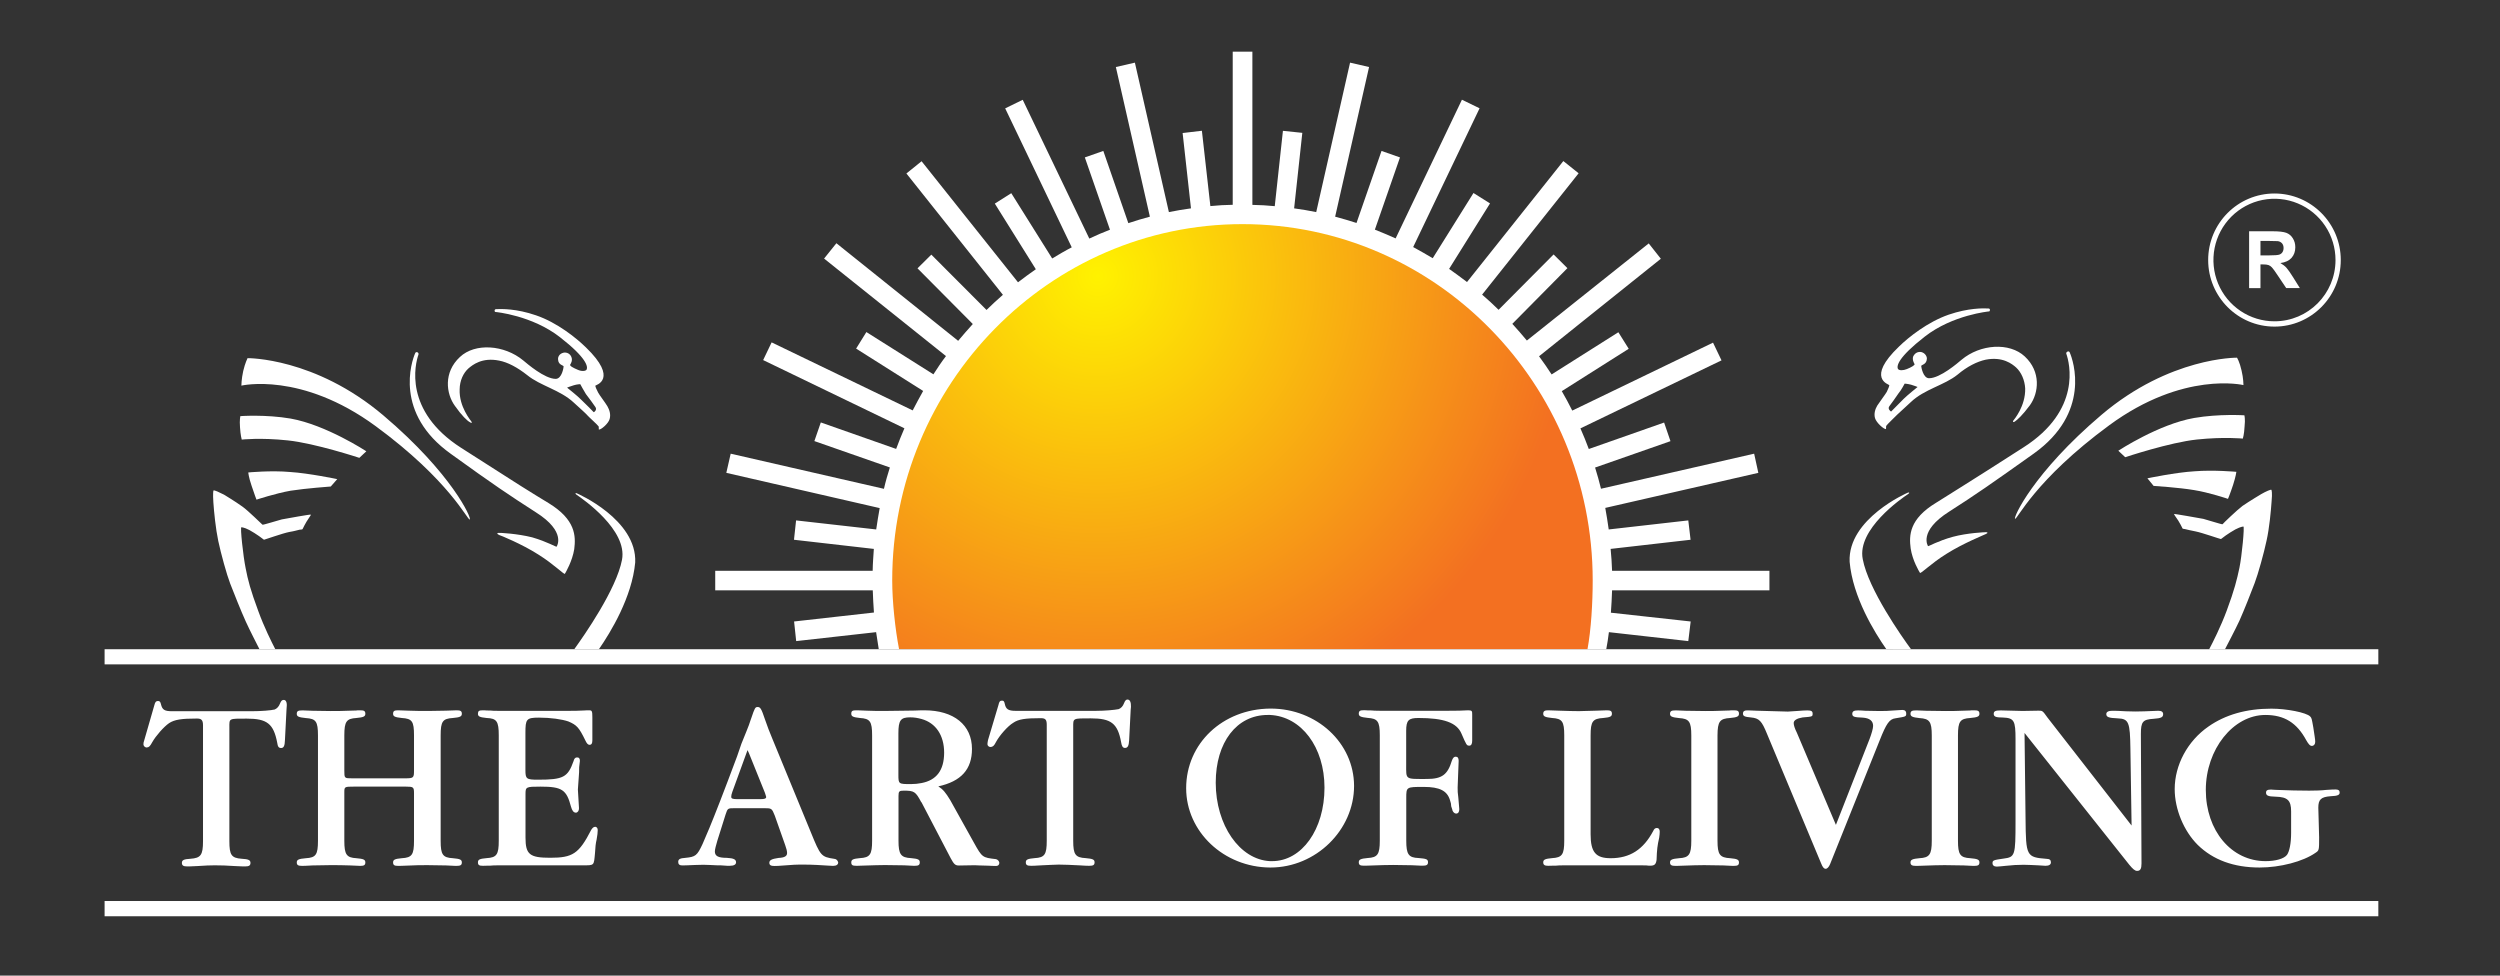
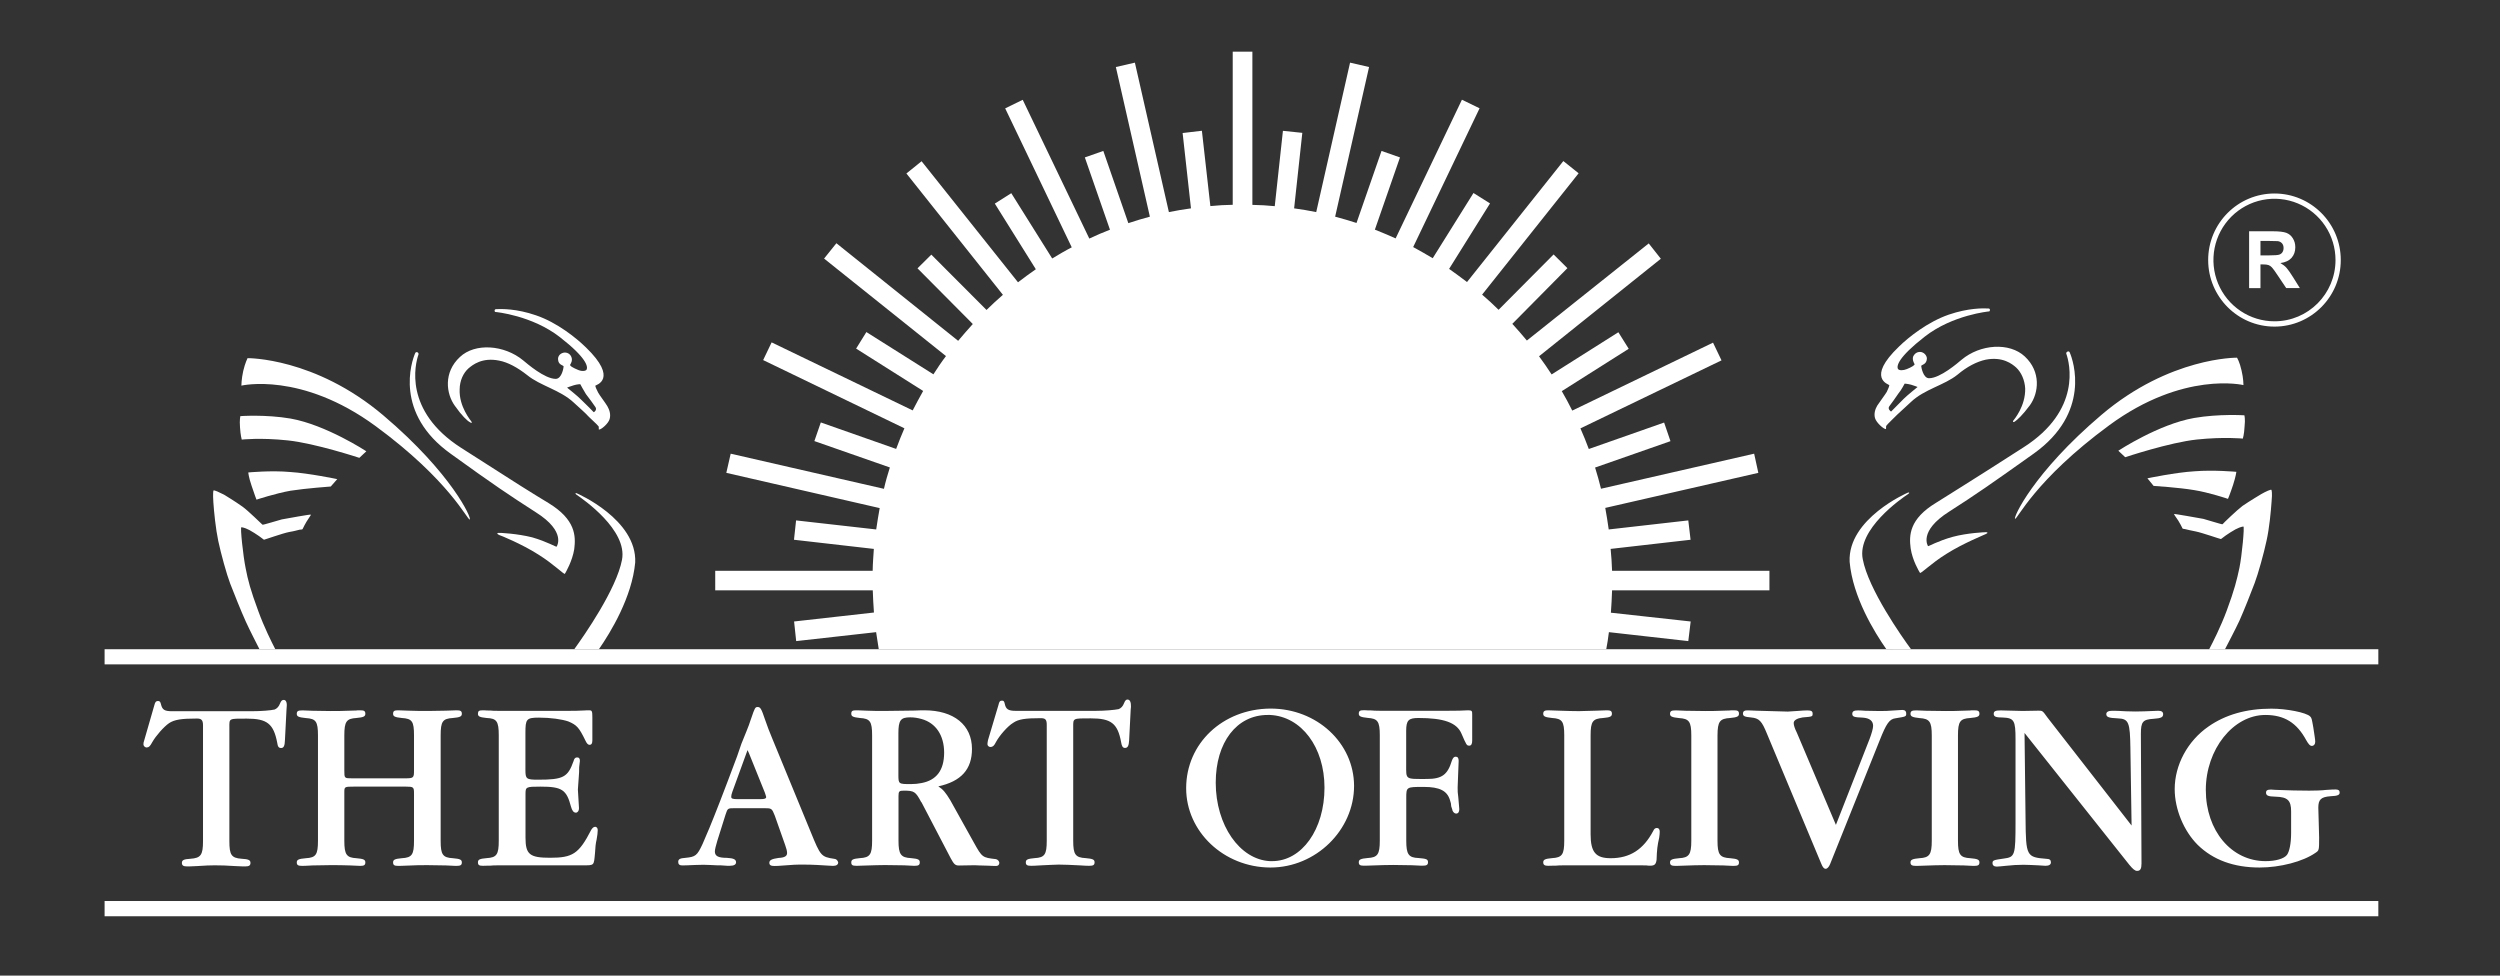
<svg xmlns="http://www.w3.org/2000/svg" width="123" height="48" viewBox="0 0 123 48" fill="none">
  <rect x="0" y="0" width="123" height="48" fill="#333333" stroke="none" />
  <rect width="122.057" height="48" rx="4" />
  <path d="M23.121 20.774C23.175 20.811 23.242 20.828 23.201 20.752C23.157 20.68 22.579 20.011 22.615 19.153C22.62 18.726 22.794 18.353 23.049 18.124C23.251 17.954 23.716 17.572 24.557 17.742C24.978 17.823 25.443 18.066 25.945 18.461C26.584 18.982 27.564 19.184 28.231 19.809C28.513 20.069 28.826 20.343 28.898 20.433C28.965 20.514 29.408 20.905 29.457 20.986L29.462 21.134C29.565 21.156 29.936 20.837 29.994 20.617C30.061 20.379 29.981 20.159 29.882 19.984C29.779 19.809 29.484 19.427 29.426 19.31C29.359 19.189 29.278 19 29.292 18.973C29.314 18.946 30.446 18.659 28.826 17.091C28.352 16.628 27.412 15.869 26.374 15.515C25.399 15.178 24.678 15.2 24.419 15.209C24.298 15.209 24.329 15.348 24.369 15.348C24.387 15.348 26.177 15.515 27.555 16.593C28.875 17.621 28.929 18.044 28.862 18.183C28.804 18.273 28.598 18.273 28.424 18.192C28.209 18.102 28.021 18.003 28.052 17.94C28.07 17.913 28.191 17.742 28.11 17.558C28.08 17.484 28.025 17.423 27.955 17.385C27.885 17.348 27.803 17.336 27.726 17.352C27.515 17.401 27.444 17.567 27.457 17.684C27.466 17.967 27.73 17.967 27.73 18.03C27.73 18.075 27.649 18.632 27.345 18.641C26.795 18.641 25.927 17.886 25.743 17.733C24.808 16.961 23.372 16.862 22.629 17.563C21.814 18.317 21.944 19.369 22.383 19.971C22.727 20.46 22.987 20.703 23.121 20.774ZM28.231 18.955C28.388 18.906 28.549 18.901 28.549 18.901C28.549 18.901 28.728 19.234 28.826 19.387C28.996 19.598 29.193 19.885 29.292 20.024C29.395 20.164 29.22 20.294 29.211 20.28C29.193 20.258 28.75 19.809 28.589 19.66C28.428 19.49 27.9 19.072 27.9 19.072C27.9 19.072 28.07 19 28.231 18.955ZM18.485 20.968C22.145 23.658 23.009 25.621 23.112 25.558C23.219 25.509 22.23 23.294 18.866 20.442C15.492 17.581 12.18 17.621 12.18 17.621C12.18 17.621 12.064 17.841 11.966 18.255C11.876 18.659 11.876 18.973 11.876 18.973C11.876 18.973 14.816 18.273 18.485 20.968Z" fill="#ffffff" />
  <path d="M11.894 21.628C11.894 21.628 12.816 21.524 14.162 21.668C15.496 21.807 17.68 22.526 17.68 22.526L18.024 22.203C18.024 22.203 16.042 20.904 14.301 20.594C13.071 20.383 11.827 20.473 11.827 20.473C11.827 20.473 11.777 20.657 11.809 21.03C11.831 21.407 11.894 21.628 11.894 21.628ZM12.216 23.245C12.216 23.245 12.229 23.465 12.377 23.896C12.525 24.345 12.619 24.583 12.619 24.583C12.619 24.583 13.558 24.273 14.297 24.143C15.044 24.026 16.274 23.936 16.274 23.936L16.592 23.573C16.592 23.573 15.196 23.28 14.27 23.222C13.335 23.137 12.216 23.245 12.216 23.245ZM22.186 22.333C24.275 23.842 25.067 24.372 26.361 25.203C27.895 26.169 27.385 26.896 27.385 26.896C27.367 26.923 26.929 26.654 26.186 26.438C25.461 26.254 24.593 26.209 24.535 26.218C24.472 26.218 24.414 26.254 24.557 26.322C24.593 26.326 25.663 26.757 26.486 27.283C27.251 27.759 27.761 28.289 27.793 28.23C27.842 28.145 28.159 27.606 28.253 27.018C28.334 26.371 28.32 25.567 27 24.758C26.105 24.215 25.551 23.873 22.691 22.036C19.841 20.213 20.427 17.895 20.588 17.446C20.619 17.356 20.503 17.279 20.436 17.356C20.235 17.796 19.389 20.343 22.186 22.333ZM92.792 21.111L92.797 20.963C92.851 20.868 93.276 20.478 93.347 20.397C93.437 20.311 93.746 20.033 94.019 19.777C94.681 19.148 95.67 18.95 96.309 18.434C96.793 18.025 97.272 17.791 97.692 17.697C98.538 17.531 99.003 17.913 99.191 18.079C99.446 18.312 99.616 18.699 99.639 19.108C99.661 19.979 99.097 20.639 99.048 20.702C99.017 20.792 99.079 20.765 99.12 20.747C99.249 20.662 99.509 20.428 99.871 19.939C100.31 19.328 100.426 18.286 99.616 17.535C98.865 16.835 97.433 16.924 96.506 17.702C96.327 17.854 95.455 18.609 94.909 18.609C94.614 18.609 94.524 18.047 94.524 18.007C94.524 17.944 94.788 17.944 94.802 17.652C94.811 17.549 94.725 17.369 94.524 17.32C94.368 17.297 94.22 17.356 94.13 17.535C94.068 17.702 94.18 17.886 94.197 17.913C94.215 17.967 94.032 18.074 93.813 18.16C93.638 18.232 93.441 18.236 93.383 18.155C93.302 18.012 93.374 17.594 94.694 16.565C96.072 15.487 97.862 15.321 97.867 15.321C97.907 15.321 97.943 15.177 97.831 15.177C97.567 15.164 96.842 15.15 95.871 15.483C94.837 15.842 93.893 16.597 93.432 17.05C91.794 18.618 92.936 18.91 92.949 18.946C92.971 18.959 92.891 19.162 92.828 19.283C92.761 19.399 92.475 19.781 92.363 19.952C92.26 20.123 92.188 20.352 92.251 20.572C92.314 20.797 92.689 21.129 92.792 21.111ZM92.954 19.988C93.065 19.835 93.262 19.575 93.405 19.355C93.531 19.215 93.71 18.874 93.71 18.874C93.71 18.874 93.857 18.883 94.027 18.928C94.184 18.973 94.345 19.04 94.345 19.04C94.345 19.04 93.831 19.453 93.665 19.62C93.508 19.777 93.065 20.222 93.043 20.248C93.029 20.248 92.855 20.123 92.954 19.988ZM99.142 25.522C99.24 25.585 100.104 23.622 103.769 20.927C107.425 18.236 110.378 18.946 110.378 18.946C110.378 18.946 110.378 18.609 110.284 18.227C110.19 17.8 110.06 17.598 110.06 17.598C110.06 17.598 106.754 17.558 103.393 20.41C100.024 23.271 99.035 25.491 99.142 25.522Z" fill="#ffffff" />
  <path d="M107.953 20.564C106.208 20.869 104.221 22.176 104.221 22.176L104.561 22.495C104.561 22.495 106.754 21.763 108.091 21.624C109.425 21.485 110.347 21.579 110.347 21.579C110.347 21.579 110.414 21.372 110.432 20.995C110.476 20.613 110.423 20.433 110.423 20.433C110.423 20.433 109.174 20.353 107.953 20.564ZM107.975 23.187C107.04 23.241 105.653 23.533 105.653 23.533L105.957 23.906C105.957 23.906 107.205 23.986 107.948 24.112C108.687 24.229 109.617 24.544 109.617 24.544C109.617 24.544 109.72 24.305 109.868 23.856C110.007 23.425 110.029 23.214 110.029 23.214C110.029 23.214 108.919 23.111 107.975 23.187ZM99.563 22.006C96.712 23.838 96.144 24.171 95.254 24.737C93.933 25.536 93.92 26.34 94.005 26.983C94.094 27.576 94.417 28.11 94.461 28.182C94.493 28.254 94.998 27.724 95.768 27.248C96.591 26.727 97.661 26.3 97.697 26.277C97.835 26.215 97.782 26.192 97.724 26.183C97.656 26.183 96.793 26.219 96.077 26.412C95.329 26.619 94.882 26.888 94.86 26.87C94.86 26.87 94.368 26.143 95.898 25.172C97.191 24.346 97.974 23.802 100.068 22.311C102.865 20.312 102.024 17.765 101.822 17.321C101.769 17.244 101.639 17.321 101.661 17.401C101.827 17.864 102.418 20.182 99.563 22.006Z" fill="#ffffff" />
  <path d="M13.545 31.942C13.366 31.596 12.986 30.837 12.708 30.065C12.323 29.027 12.198 28.542 12.086 27.958C11.965 27.378 11.809 25.923 11.876 25.941C11.957 25.945 12.149 25.986 12.516 26.224C12.896 26.462 12.963 26.561 12.999 26.552C13.039 26.547 13.903 26.238 14.225 26.175C14.529 26.125 14.601 26.089 14.735 26.062C14.874 26.049 14.874 26.062 14.905 25.995C14.937 25.923 15.017 25.775 15.08 25.667C15.16 25.528 15.317 25.326 15.295 25.321C15.286 25.294 14.171 25.501 13.863 25.555C13.621 25.618 12.932 25.838 12.914 25.815C12.887 25.797 12.207 25.123 11.934 24.93C11.581 24.674 11.021 24.337 11.021 24.337C10.78 24.216 10.538 24.099 10.502 24.135C10.498 24.135 10.466 24.266 10.498 24.724C10.529 25.177 10.61 26.008 10.739 26.619C10.874 27.253 11.155 28.268 11.325 28.712C11.505 29.175 11.854 30.056 12.091 30.577C12.296 31.03 12.619 31.646 12.766 31.942M29.466 31.942C30.048 31.102 31.095 29.377 31.252 27.675C31.346 25.559 28.401 24.279 28.388 24.275C28.329 24.234 28.267 24.279 28.374 24.346C28.688 24.562 30.88 26.076 30.603 27.54C30.33 28.991 28.737 31.273 28.253 31.942M79.028 31.942C79.077 31.664 79.127 31.385 79.158 31.102L83.064 31.542L83.181 30.577L79.256 30.145C79.283 29.777 79.301 29.427 79.314 29.045H87.056V28.084H79.314C79.301 27.715 79.279 27.36 79.243 27.006L83.176 26.556L83.064 25.604L79.149 26.049C79.1 25.694 79.042 25.335 78.979 24.989L86.51 23.264L86.304 22.321L78.769 24.046C78.684 23.695 78.585 23.345 78.478 23.003L82.187 21.705L81.874 20.789L78.169 22.091C78.044 21.746 77.905 21.418 77.757 21.076L84.698 17.73L84.281 16.858L77.355 20.201C77.198 19.877 77.019 19.558 76.84 19.244L80.133 17.16L79.623 16.346L76.339 18.422C76.138 18.116 75.936 17.815 75.721 17.528L81.713 12.73L81.118 11.976L75.122 16.755C74.889 16.472 74.652 16.203 74.406 15.933L77.117 13.193L76.437 12.519L73.73 15.242C73.471 14.985 73.202 14.738 72.92 14.496L77.668 8.526L76.916 7.924L72.177 13.876C71.886 13.656 71.596 13.44 71.296 13.229L73.309 10.008L72.495 9.496L70.49 12.704C70.168 12.515 69.855 12.331 69.528 12.155L72.795 5.328L71.927 4.906L68.665 11.729C68.329 11.581 67.989 11.432 67.644 11.298L68.879 7.745L67.971 7.426L66.74 10.97C66.387 10.853 66.047 10.759 65.689 10.66L67.358 3.298L66.423 3.082L64.758 10.435C64.4 10.363 64.033 10.3 63.671 10.251L64.074 6.536L63.12 6.437L62.718 10.143C62.351 10.107 61.984 10.085 61.617 10.08V2.543H60.65V10.076C60.283 10.08 59.917 10.103 59.55 10.139L59.133 6.433L58.185 6.545L58.596 10.251C58.234 10.3 57.867 10.363 57.509 10.435L55.836 3.082L54.9 3.298L56.574 10.66C56.221 10.754 55.867 10.862 55.514 10.979L54.283 7.426L53.374 7.745L54.61 11.302C54.265 11.432 53.929 11.581 53.594 11.738L50.318 4.91L49.455 5.332L52.73 12.169C52.404 12.335 52.09 12.524 51.768 12.717L49.755 9.505L48.945 10.017L50.963 13.247C50.663 13.454 50.372 13.669 50.086 13.889L45.342 7.933L44.595 8.535L49.343 14.505C49.065 14.747 48.797 14.994 48.537 15.25L45.821 12.528L45.141 13.202L47.862 15.942C47.62 16.212 47.374 16.486 47.141 16.769L41.15 11.967L40.545 12.722L46.542 17.519C46.322 17.806 46.117 18.116 45.924 18.417L42.626 16.337L42.121 17.151L45.419 19.235C45.239 19.558 45.069 19.873 44.904 20.192L37.964 16.845L37.547 17.716L44.497 21.072C44.353 21.413 44.215 21.741 44.09 22.087L40.384 20.784L40.067 21.701L43.781 22.999C43.673 23.34 43.57 23.695 43.49 24.05L35.95 22.321L35.735 23.264L43.28 24.998C43.221 25.344 43.159 25.694 43.109 26.049L39.167 25.604L39.064 26.556L42.993 27.006C42.971 27.36 42.94 27.715 42.935 28.084H35.189V29.045H42.94C42.953 29.409 42.971 29.777 42.998 30.136L39.069 30.577L39.172 31.542L43.105 31.102C43.145 31.385 43.19 31.664 43.235 31.942M94.023 31.942C93.576 31.336 91.924 28.991 91.647 27.509C91.356 26.044 93.553 24.522 93.875 24.311C93.974 24.252 93.929 24.207 93.866 24.239C93.853 24.239 90.904 25.523 91.002 27.639C91.15 29.368 92.229 31.116 92.806 31.938M109.47 31.942C109.613 31.659 109.957 31.017 110.177 30.545C110.414 30.015 110.754 29.153 110.928 28.69C111.099 28.241 111.385 27.212 111.515 26.597C111.653 25.982 111.729 25.142 111.761 24.688C111.806 24.225 111.761 24.108 111.752 24.099C111.729 24.072 111.483 24.176 111.251 24.311C111.251 24.311 110.687 24.647 110.333 24.89C110.056 25.097 109.367 25.761 109.349 25.793C109.318 25.811 108.646 25.591 108.405 25.528C108.096 25.474 106.982 25.272 106.964 25.29C106.941 25.294 107.103 25.505 107.17 25.613C107.25 25.734 107.322 25.887 107.358 25.954C107.389 26.035 107.389 26.008 107.519 26.035C107.649 26.062 107.716 26.089 108.033 26.148C108.347 26.211 109.215 26.516 109.264 26.52C109.3 26.52 109.367 26.426 109.729 26.197C110.101 25.954 110.306 25.91 110.374 25.905C110.441 25.892 110.298 27.36 110.181 27.931C110.056 28.519 109.94 29.005 109.555 30.042C109.259 30.842 108.857 31.632 108.687 31.951M41.047 42.255C40.402 42.157 40.371 42.121 39.892 40.944L37.99 36.322C37.865 36.03 37.749 35.72 37.637 35.396C37.458 34.862 37.409 34.785 37.275 34.785C37.154 34.785 37.131 34.839 36.966 35.325C36.961 35.361 36.903 35.477 36.845 35.675C36.809 35.765 36.769 35.868 36.729 35.971L36.478 36.591L36.263 37.216C35.816 38.415 35.771 38.518 35.435 39.399C34.979 40.575 34.769 41.065 34.563 41.532C34.299 42.098 34.218 42.157 33.726 42.206C33.458 42.224 33.368 42.269 33.368 42.408C33.368 42.525 33.435 42.579 33.565 42.579C33.677 42.579 33.695 42.579 33.789 42.574C34.066 42.565 34.335 42.547 34.608 42.547C34.8 42.547 35.042 42.565 35.288 42.574H35.444L35.789 42.597H35.905C36.115 42.597 36.214 42.534 36.214 42.426C36.214 42.282 36.093 42.224 35.758 42.206C35.332 42.206 35.171 42.116 35.171 41.892C35.171 41.793 35.225 41.595 35.292 41.366L35.699 40.072C35.802 39.763 35.802 39.763 36.16 39.763H37.61C37.964 39.763 37.977 39.772 38.12 40.131L38.635 41.591C38.693 41.748 38.72 41.865 38.724 41.955C38.733 42.121 38.603 42.197 38.299 42.211C37.968 42.26 37.852 42.318 37.852 42.449C37.852 42.57 37.932 42.606 38.107 42.606C38.16 42.606 38.254 42.606 38.286 42.601C39.105 42.538 39.14 42.538 39.557 42.538C39.968 42.538 40.474 42.57 40.738 42.588C40.827 42.588 40.939 42.601 40.984 42.601C41.15 42.601 41.239 42.538 41.239 42.431C41.217 42.336 41.15 42.26 41.047 42.255ZM37.695 39.228C37.691 39.282 37.628 39.318 37.418 39.318H36.268C36.026 39.318 35.977 39.282 35.977 39.201C35.977 39.147 35.99 39.062 36.031 38.959L36.778 36.906L36.845 37.049L37.633 39.003C37.709 39.228 37.695 39.201 37.695 39.228ZM48.998 42.269C48.34 42.193 48.323 42.193 47.915 41.456L46.752 39.367C46.524 38.994 46.403 38.842 46.166 38.689C47.289 38.442 47.821 37.853 47.821 36.847C47.821 35.675 46.935 34.947 45.477 34.947H45.338C45.15 34.956 44.873 34.965 44.591 34.965C44.197 34.97 43.848 34.979 43.499 34.979C43.181 34.979 42.975 34.979 42.64 34.965C42.201 34.947 42.273 34.947 42.188 34.947H42.13C41.937 34.947 41.883 34.979 41.883 35.118C41.883 35.248 41.973 35.289 42.309 35.325C42.805 35.356 42.908 35.491 42.908 36.182V41.362C42.908 42.04 42.805 42.193 42.309 42.22C41.973 42.251 41.883 42.291 41.883 42.426C41.883 42.561 41.937 42.597 42.13 42.597H42.188C42.246 42.597 42.277 42.597 42.326 42.592C43.074 42.57 43.257 42.561 43.539 42.561C43.794 42.561 44.107 42.57 44.492 42.574C44.926 42.597 44.855 42.597 44.94 42.597H45.007C45.186 42.597 45.253 42.561 45.253 42.426C45.253 42.287 45.163 42.251 44.823 42.22C44.322 42.193 44.206 42.04 44.206 41.362V39.161C44.206 38.927 44.246 38.9 44.47 38.9C44.975 38.9 45.047 38.945 45.32 39.457L45.342 39.48L46.774 42.224C46.935 42.525 47.002 42.583 47.181 42.583L47.96 42.57C47.987 42.57 48.063 42.57 48.166 42.579C48.537 42.583 48.783 42.601 48.815 42.601C48.886 42.606 48.936 42.606 49.007 42.606C49.101 42.606 49.168 42.552 49.168 42.449C49.161 42.405 49.141 42.364 49.111 42.333C49.081 42.3 49.041 42.278 48.998 42.269ZM45.334 38.527C45.177 38.559 45.007 38.577 44.819 38.577C44.215 38.577 44.201 38.577 44.201 38.127V36.084C44.201 35.432 44.313 35.293 44.783 35.293C44.98 35.293 45.159 35.325 45.338 35.374C46.036 35.567 46.452 36.169 46.452 37.036C46.448 37.898 46.076 38.388 45.334 38.527ZM62.516 34.862H62.49C60.158 34.884 58.359 36.573 58.359 38.779C58.359 40.921 60.212 42.669 62.49 42.682H62.508C64.74 42.682 66.62 40.84 66.62 38.666C66.615 36.551 64.785 34.862 62.516 34.862ZM62.588 42.368H62.485C60.995 42.296 59.814 40.598 59.814 38.509C59.814 36.519 60.847 35.176 62.369 35.176H62.485C64.029 35.248 65.165 36.762 65.165 38.752C65.165 40.809 64.051 42.368 62.588 42.368ZM22.284 35.325C22.629 35.293 22.723 35.253 22.723 35.118C22.723 34.979 22.651 34.947 22.463 34.947C22.401 34.947 22.221 34.956 21.944 34.965C21.599 34.97 21.344 34.979 21.094 34.979C20.66 34.979 20.508 34.979 20.105 34.965C19.823 34.952 19.648 34.947 19.586 34.947C19.407 34.947 19.34 34.979 19.34 35.118C19.34 35.248 19.429 35.289 19.765 35.325C20.279 35.356 20.369 35.491 20.369 36.182V37.907C20.369 38.267 20.351 38.294 19.926 38.294H17.34C16.941 38.294 16.941 38.294 16.941 37.907V36.182C16.941 35.491 17.049 35.356 17.537 35.325C17.881 35.293 17.975 35.253 17.975 35.118C17.975 34.979 17.908 34.947 17.724 34.947H17.653C17.617 34.947 17.563 34.947 17.537 34.956C16.731 34.983 16.677 34.983 16.266 34.983C16.055 34.983 15.679 34.974 15.384 34.97C14.941 34.952 15.022 34.952 14.923 34.952H14.865C14.673 34.952 14.601 34.983 14.601 35.122C14.601 35.253 14.695 35.293 15.049 35.329C15.545 35.361 15.644 35.495 15.644 36.187V41.366C15.644 42.044 15.545 42.197 15.049 42.224C14.695 42.255 14.601 42.296 14.601 42.431C14.601 42.565 14.673 42.601 14.865 42.601C14.923 42.601 15.098 42.597 15.384 42.579C15.733 42.574 15.966 42.565 16.243 42.565C16.651 42.565 16.82 42.565 17.219 42.579C17.492 42.592 17.671 42.601 17.724 42.601C17.908 42.601 17.975 42.565 17.975 42.431C17.975 42.291 17.881 42.255 17.537 42.224C17.049 42.197 16.941 42.044 16.941 41.366V38.99C16.941 38.707 16.95 38.702 17.407 38.702H19.975C20.329 38.702 20.369 38.725 20.369 39.008V41.366C20.369 42.044 20.275 42.197 19.765 42.224C19.429 42.255 19.34 42.296 19.34 42.431C19.34 42.565 19.407 42.601 19.586 42.601H19.653C19.707 42.601 19.742 42.601 19.787 42.597C20.575 42.565 20.642 42.565 21.018 42.565C21.318 42.565 21.559 42.574 21.944 42.579C22.387 42.601 22.316 42.601 22.401 42.601H22.463C22.651 42.601 22.723 42.565 22.723 42.431C22.723 42.291 22.629 42.255 22.284 42.224C21.779 42.197 21.68 42.044 21.68 41.366V36.182C21.68 35.491 21.779 35.356 22.284 35.325ZM29.283 40.679C29.206 40.679 29.148 40.733 29.086 40.832C28.482 42.013 28.168 42.202 27.068 42.202C26.061 42.202 25.855 42.04 25.855 41.213V39.071C25.855 38.716 25.877 38.702 26.593 38.702C27.654 38.702 27.873 38.855 28.092 39.686C28.146 39.884 28.222 39.983 28.334 39.983C28.419 39.983 28.491 39.888 28.486 39.763L28.432 38.842C28.432 38.837 28.441 38.698 28.455 38.514L28.473 38.262L28.491 37.997L28.495 37.746C28.513 37.58 28.531 37.445 28.531 37.44C28.531 37.31 28.486 37.265 28.388 37.265C28.307 37.265 28.249 37.319 28.218 37.449C27.936 38.244 27.712 38.361 26.468 38.361C25.895 38.361 25.851 38.321 25.851 37.885V36.061C25.851 35.383 25.895 35.307 26.517 35.307C27.095 35.307 27.645 35.387 27.963 35.495C28.374 35.67 28.486 35.787 28.795 36.421C28.866 36.578 28.929 36.645 29.001 36.645C29.104 36.645 29.144 36.578 29.144 36.421V35.293C29.144 34.983 29.122 34.947 28.987 34.947C28.947 34.947 28.826 34.947 28.723 34.956C28.491 34.97 28.249 34.974 27.976 34.974H24.535C24.49 34.974 24.396 34.974 24.275 34.97C24.181 34.956 24.065 34.956 23.949 34.956C23.882 34.947 23.783 34.947 23.761 34.947C23.568 34.947 23.515 34.979 23.515 35.118C23.515 35.248 23.595 35.289 23.94 35.325C24.441 35.343 24.539 35.491 24.539 36.182V41.362C24.539 42.04 24.441 42.193 23.94 42.22C23.595 42.251 23.515 42.291 23.515 42.426C23.515 42.561 23.573 42.597 23.761 42.597C23.779 42.597 23.882 42.597 23.949 42.592C24.065 42.592 24.181 42.592 24.275 42.579C24.396 42.574 24.495 42.574 24.535 42.574H28.674C29.251 42.574 29.215 42.597 29.274 41.972C29.287 41.703 29.309 41.483 29.354 41.303C29.39 41.123 29.408 40.939 29.408 40.845C29.412 40.764 29.368 40.679 29.283 40.679ZM55.469 34.417C55.402 34.417 55.352 34.471 55.303 34.597C55.245 34.754 55.151 34.844 55.039 34.889C54.847 34.929 54.359 34.974 53.898 34.974H49.974C49.611 34.974 49.49 34.893 49.437 34.637C49.406 34.502 49.383 34.471 49.298 34.471C49.2 34.471 49.159 34.52 49.124 34.687L48.609 36.416C48.596 36.497 48.582 36.555 48.582 36.614C48.582 36.69 48.658 36.762 48.748 36.753C48.846 36.739 48.909 36.699 49.003 36.506C49.177 36.182 49.584 35.72 49.849 35.563C50.108 35.383 50.444 35.334 51.2 35.334C51.428 35.334 51.5 35.396 51.5 35.661V41.362C51.5 42.04 51.401 42.193 50.904 42.22C50.556 42.251 50.47 42.291 50.47 42.426C50.47 42.561 50.538 42.597 50.73 42.597C50.788 42.597 50.913 42.597 51.24 42.574C51.558 42.561 51.925 42.538 52.09 42.538C52.377 42.538 52.703 42.556 53.084 42.574C53.415 42.597 53.527 42.597 53.594 42.597C53.782 42.597 53.853 42.561 53.853 42.426C53.853 42.287 53.759 42.251 53.419 42.22C52.905 42.193 52.802 42.04 52.802 41.362V35.774C52.802 35.329 52.77 35.343 53.665 35.343C54.668 35.343 54.99 35.59 55.16 36.519C55.191 36.717 55.24 36.798 55.352 36.798C55.482 36.798 55.54 36.695 55.554 36.416L55.63 34.911L55.643 34.776C55.648 34.552 55.599 34.417 55.469 34.417ZM81.525 40.737C81.445 40.737 81.386 40.769 81.337 40.886C80.854 41.797 80.192 42.224 79.247 42.224C78.514 42.224 78.258 41.932 78.258 41.047V36.182C78.258 35.491 78.361 35.356 78.88 35.325C79.216 35.293 79.306 35.253 79.306 35.118C79.306 34.979 79.239 34.947 79.05 34.947C78.979 34.947 78.831 34.956 78.545 34.965C78.178 34.979 77.833 34.988 77.681 34.988C77.413 34.988 77.117 34.979 76.701 34.965C76.392 34.952 76.254 34.947 76.173 34.947C76.012 34.947 75.927 34.979 75.927 35.118C75.927 35.248 76.021 35.289 76.361 35.325C76.858 35.356 76.961 35.491 76.961 36.182V41.362C76.961 42.04 76.858 42.193 76.361 42.22C76.026 42.251 75.927 42.291 75.927 42.426C75.927 42.561 76.008 42.597 76.173 42.597C76.209 42.597 76.308 42.597 76.37 42.592C76.487 42.592 76.612 42.592 76.701 42.579C76.831 42.574 76.903 42.574 76.956 42.574H80.737C80.836 42.574 80.921 42.574 81.001 42.579C81.082 42.592 81.163 42.592 81.189 42.592C81.409 42.592 81.471 42.52 81.503 42.309C81.521 41.788 81.543 41.609 81.632 41.213C81.65 41.101 81.659 40.989 81.659 40.917C81.659 40.809 81.61 40.737 81.525 40.737ZM85.127 35.325C85.458 35.293 85.557 35.253 85.557 35.118C85.557 34.979 85.494 34.947 85.297 34.947H85.239C85.185 34.947 85.145 34.947 85.1 34.956C84.335 34.983 84.223 34.983 83.91 34.983C83.57 34.983 83.337 34.974 82.948 34.97C82.51 34.952 82.577 34.952 82.496 34.952H82.424C82.246 34.952 82.165 34.983 82.165 35.122C82.165 35.253 82.268 35.293 82.612 35.329C83.1 35.361 83.212 35.495 83.212 36.187V41.366C83.212 42.044 83.1 42.197 82.612 42.224C82.268 42.255 82.165 42.296 82.165 42.431C82.165 42.565 82.246 42.601 82.424 42.601H82.496C82.545 42.601 82.577 42.601 82.626 42.597C83.315 42.574 83.525 42.565 83.843 42.565C84.098 42.565 84.465 42.574 84.783 42.579C85.221 42.601 85.15 42.601 85.239 42.601H85.297C85.494 42.601 85.557 42.565 85.557 42.431C85.557 42.291 85.458 42.255 85.127 42.224C84.613 42.197 84.501 42.044 84.501 41.366V36.182C84.505 35.491 84.613 35.356 85.127 35.325ZM93.593 34.929C93.468 34.929 93.343 34.952 93.159 34.956C92.949 34.974 92.739 34.983 92.502 34.983C92.282 34.983 92.045 34.974 91.777 34.97C91.638 34.956 91.459 34.952 91.41 34.952C91.222 34.952 91.132 34.992 91.132 35.122C91.132 35.266 91.235 35.293 91.647 35.307C91.974 35.329 92.157 35.459 92.157 35.715C92.157 35.846 92.076 36.111 91.983 36.358L90.327 40.584L88.407 36.052C88.295 35.832 88.251 35.666 88.251 35.59C88.237 35.437 88.416 35.343 88.685 35.298C89.181 35.257 89.181 35.257 89.181 35.109C89.181 34.992 89.114 34.952 88.922 34.952C88.841 34.952 88.631 34.961 88.434 34.979C88.179 34.992 87.982 35.01 87.964 35.01C85.942 34.952 86.55 34.974 86.053 34.952H85.942C85.83 34.952 85.754 34.992 85.754 35.109C85.754 35.23 85.83 35.271 86.147 35.298C86.55 35.338 86.675 35.459 86.939 36.111L89.602 42.485C89.674 42.669 89.741 42.745 89.821 42.745C89.902 42.745 89.982 42.655 90.04 42.516L92.479 36.429C92.81 35.594 92.958 35.374 93.267 35.338C93.768 35.257 93.786 35.257 93.786 35.109C93.786 34.983 93.714 34.929 93.593 34.929ZM96.941 35.325C97.29 35.293 97.388 35.253 97.388 35.118C97.388 34.979 97.316 34.947 97.133 34.947H97.07C96.999 34.947 96.976 34.947 96.931 34.956C96.175 34.983 96.059 34.983 95.741 34.983C95.397 34.983 95.182 34.974 94.779 34.97C94.336 34.952 94.421 34.952 94.327 34.952H94.26C94.077 34.952 93.996 34.983 93.996 35.122C93.996 35.253 94.103 35.293 94.435 35.329C94.931 35.361 95.043 35.495 95.043 36.187V41.366C95.043 42.044 94.931 42.197 94.435 42.224C94.099 42.255 93.996 42.296 93.996 42.431C93.996 42.565 94.077 42.601 94.26 42.601H94.327C94.372 42.601 94.417 42.601 94.462 42.597C95.151 42.574 95.347 42.565 95.674 42.565C95.92 42.565 96.287 42.574 96.614 42.579C97.052 42.601 96.981 42.601 97.07 42.601H97.133C97.316 42.601 97.388 42.565 97.388 42.431C97.388 42.291 97.29 42.255 96.941 42.224C96.439 42.197 96.332 42.044 96.332 41.366V36.182C96.332 35.491 96.439 35.356 96.941 35.325ZM106.19 34.97C106.145 34.97 105.997 34.974 105.859 34.983C105.653 34.992 105.357 35.006 105.049 35.006C104.713 35.006 104.431 34.988 104.198 34.974C104.082 34.974 103.957 34.97 103.921 34.97C103.738 34.97 103.63 35.024 103.63 35.131C103.63 35.28 103.747 35.325 104.194 35.343C104.74 35.365 104.798 35.536 104.816 36.838L104.874 40.616L100.735 35.302C100.493 34.965 100.493 34.965 100.297 34.965L99.509 34.979L98.444 34.952C98.193 34.952 98.091 34.983 98.091 35.118C98.091 35.262 98.198 35.302 98.542 35.302C99.097 35.325 99.164 35.455 99.164 36.371V40.414C99.164 42.094 99.142 42.17 98.578 42.242C98.064 42.314 98.032 42.332 98.032 42.471C98.032 42.574 98.108 42.637 98.243 42.637C98.314 42.637 98.511 42.615 98.699 42.597C98.985 42.565 99.267 42.547 99.558 42.547C99.782 42.547 100.028 42.565 100.274 42.574C100.422 42.579 100.583 42.597 100.641 42.597C100.82 42.597 100.905 42.534 100.905 42.426C100.905 42.318 100.847 42.255 100.69 42.255C99.697 42.175 99.674 42.13 99.657 40.284L99.607 36.061L104.762 42.547C104.932 42.754 105.04 42.848 105.143 42.848C105.308 42.848 105.362 42.741 105.362 42.48L105.331 36.115C105.331 35.513 105.42 35.396 105.957 35.365C106.333 35.338 106.427 35.289 106.427 35.131C106.422 35.024 106.346 34.97 106.19 34.97ZM115.108 38.967C115.108 38.891 115.045 38.842 114.915 38.842C114.866 38.842 114.647 38.846 114.441 38.864C114.222 38.891 113.913 38.9 113.609 38.9C113.103 38.9 112.624 38.887 112.029 38.864C111.917 38.864 111.752 38.846 111.734 38.846C111.546 38.846 111.488 38.9 111.488 38.99C111.488 39.143 111.586 39.188 111.962 39.197C112.553 39.21 112.723 39.385 112.723 39.92V40.971C112.723 41.492 112.642 41.887 112.521 42.058C112.374 42.251 111.962 42.368 111.465 42.368C109.787 42.368 108.526 40.872 108.526 38.864C108.526 36.865 109.877 35.176 111.456 35.176C112.392 35.176 113.005 35.563 113.466 36.416C113.578 36.614 113.658 36.708 113.757 36.699C113.842 36.69 113.909 36.618 113.909 36.497C113.909 36.371 113.873 36.2 113.815 35.792C113.734 35.338 113.734 35.329 113.658 35.248C113.466 35.055 112.495 34.866 111.752 34.866C110.512 34.866 109.483 35.167 108.66 35.742C107.626 36.456 106.995 37.642 106.995 38.824C106.995 39.812 107.443 40.886 108.127 41.568C108.884 42.309 109.904 42.682 111.17 42.682C112.186 42.682 113.305 42.39 113.922 41.959C114.101 41.838 114.101 41.838 114.101 41.195C114.101 41.002 114.083 40.719 114.083 40.531C114.074 40.149 114.061 39.807 114.061 39.74C114.061 39.336 114.191 39.21 114.665 39.174C115.027 39.161 115.13 39.107 115.108 38.967ZM72.227 34.947C72.177 34.947 71.976 34.956 71.797 34.965C71.609 34.97 71.43 34.97 71.273 34.97H67.886C67.846 34.97 67.747 34.97 67.626 34.965C67.537 34.952 67.421 34.952 67.3 34.952C67.228 34.943 67.125 34.943 67.099 34.943C66.919 34.943 66.852 34.974 66.852 35.113C66.852 35.244 66.951 35.284 67.287 35.32C67.779 35.352 67.886 35.486 67.886 36.178V41.357C67.886 42.035 67.779 42.188 67.287 42.215C66.951 42.246 66.852 42.287 66.852 42.422C66.852 42.556 66.919 42.592 67.099 42.592H67.17C67.228 42.592 67.26 42.592 67.313 42.588C68.007 42.565 68.208 42.556 68.544 42.556C68.808 42.556 69.161 42.565 69.47 42.57C69.922 42.592 69.841 42.592 69.936 42.592H69.989C70.182 42.592 70.258 42.556 70.258 42.422C70.258 42.273 70.173 42.246 69.792 42.215C69.3 42.197 69.188 42.035 69.188 41.357V39.268C69.188 38.716 69.188 38.716 70.047 38.716C70.835 38.716 71.197 38.909 71.336 39.358L71.385 39.529L71.399 39.668C71.479 39.902 71.452 39.834 71.461 39.875C71.497 39.965 71.569 40.028 71.64 40.028C71.739 40.028 71.797 39.956 71.797 39.812C71.797 39.749 71.766 39.484 71.748 39.228C71.716 38.999 71.716 38.931 71.716 38.738L71.766 37.431C71.766 37.292 71.716 37.229 71.618 37.229C71.533 37.229 71.479 37.292 71.43 37.431C71.224 38.114 70.942 38.325 70.204 38.325C69.121 38.325 69.184 38.374 69.184 37.615V35.962C69.184 35.437 69.3 35.325 69.788 35.325C71.036 35.325 71.676 35.554 71.904 36.093C72.15 36.659 72.159 36.686 72.289 36.686C72.383 36.686 72.432 36.605 72.432 36.438V35.154C72.437 34.974 72.41 34.947 72.227 34.947ZM13.961 34.435C13.872 34.435 13.831 34.485 13.782 34.601C13.72 34.763 13.639 34.848 13.518 34.907C13.339 34.952 12.851 34.992 12.382 34.992H8.457C8.09 34.992 7.983 34.916 7.92 34.651C7.893 34.52 7.849 34.489 7.773 34.489C7.683 34.489 7.634 34.529 7.594 34.696L7.097 36.421C7.066 36.506 7.057 36.56 7.057 36.623C7.057 36.699 7.133 36.784 7.227 36.775C7.334 36.766 7.383 36.712 7.491 36.515C7.665 36.205 8.068 35.747 8.323 35.576C8.587 35.405 8.923 35.352 9.688 35.352C9.907 35.352 9.988 35.423 9.988 35.684V41.389C9.988 42.071 9.876 42.215 9.375 42.251C9.034 42.269 8.949 42.323 8.949 42.453C8.949 42.579 9.017 42.628 9.209 42.628C9.281 42.628 9.383 42.628 9.715 42.61C10.032 42.583 10.413 42.574 10.569 42.574C10.847 42.574 11.178 42.583 11.554 42.61C11.88 42.628 11.988 42.628 12.064 42.628C12.252 42.628 12.323 42.583 12.323 42.453C12.323 42.318 12.229 42.269 11.889 42.251C11.388 42.215 11.285 42.067 11.285 41.389V35.792C11.285 35.338 11.241 35.356 12.14 35.356C13.142 35.356 13.46 35.608 13.639 36.542C13.666 36.73 13.706 36.802 13.831 36.802C13.957 36.802 14.01 36.699 14.019 36.421L14.095 34.929L14.104 34.79C14.131 34.57 14.073 34.435 13.961 34.435Z" fill="#ffffff" />
  <path d="M5.146 31.942H117.014V32.687H5.146V31.942Z" fill="#ffffff" />
  <path d="M5.146 44.33H117.014V45.08H5.146V44.33Z" fill="#ffffff" />
  <path d="M111.904 9.52C110.105 9.52 108.642 10.984 108.642 12.794C108.642 14.604 110.105 16.069 111.904 16.069C113.703 16.069 115.166 14.604 115.166 12.794C115.166 10.984 113.703 9.52 111.904 9.52ZM111.904 15.808C111.31 15.808 110.73 15.632 110.236 15.3C109.742 14.969 109.357 14.498 109.129 13.947C108.902 13.397 108.843 12.79 108.958 12.206C109.074 11.621 109.36 11.084 109.78 10.662C110.2 10.241 110.735 9.953 111.318 9.837C111.901 9.721 112.504 9.78 113.053 10.009C113.602 10.237 114.071 10.623 114.401 11.119C114.731 11.615 114.907 12.198 114.907 12.794C114.907 14.456 113.564 15.808 111.904 15.808Z" fill="#ffffff" />
  <path d="M110.656 14.173V11.379H111.837C112.132 11.379 112.352 11.406 112.486 11.455C112.62 11.505 112.728 11.595 112.808 11.725C112.889 11.855 112.929 11.999 112.929 12.165C112.929 12.376 112.866 12.547 112.745 12.686C112.625 12.821 112.441 12.911 112.195 12.942C112.316 13.014 112.419 13.09 112.495 13.176C112.571 13.261 112.678 13.414 112.813 13.629L113.153 14.173H112.481L112.074 13.566C111.931 13.351 111.833 13.212 111.779 13.158C111.725 13.099 111.672 13.063 111.609 13.041C111.546 13.018 111.457 13.009 111.327 13.009H111.215V14.177H110.656V14.173ZM111.215 12.565H111.631C111.9 12.565 112.07 12.551 112.137 12.529C112.204 12.506 112.258 12.466 112.294 12.412C112.329 12.358 112.352 12.286 112.352 12.201C112.352 12.107 112.325 12.03 112.276 11.972C112.221 11.911 112.146 11.873 112.065 11.864C112.021 11.86 111.882 11.855 111.654 11.855H111.215V12.565Z" fill="#ffffff" />
-   <path d="M78.106 31.933C78.281 30.989 78.361 29.66 78.361 28.559C78.361 18.897 70.629 11.027 61.129 11.027C51.629 11.027 43.897 18.893 43.897 28.559C43.897 29.597 44.045 30.967 44.233 31.933H78.106Z" fill="url(#paint0_radial_928_5477)" />
  <defs>
    <radialGradient id="paint0_radial_928_5477" cx="0" cy="0" r="1" gradientUnits="userSpaceOnUse" gradientTransform="translate(54.034 13.569) scale(23.297 23.386)">
      <stop stop-color="#FFF200" />
      <stop offset="1" stop-color="#F37021" />
    </radialGradient>
  </defs>
</svg>